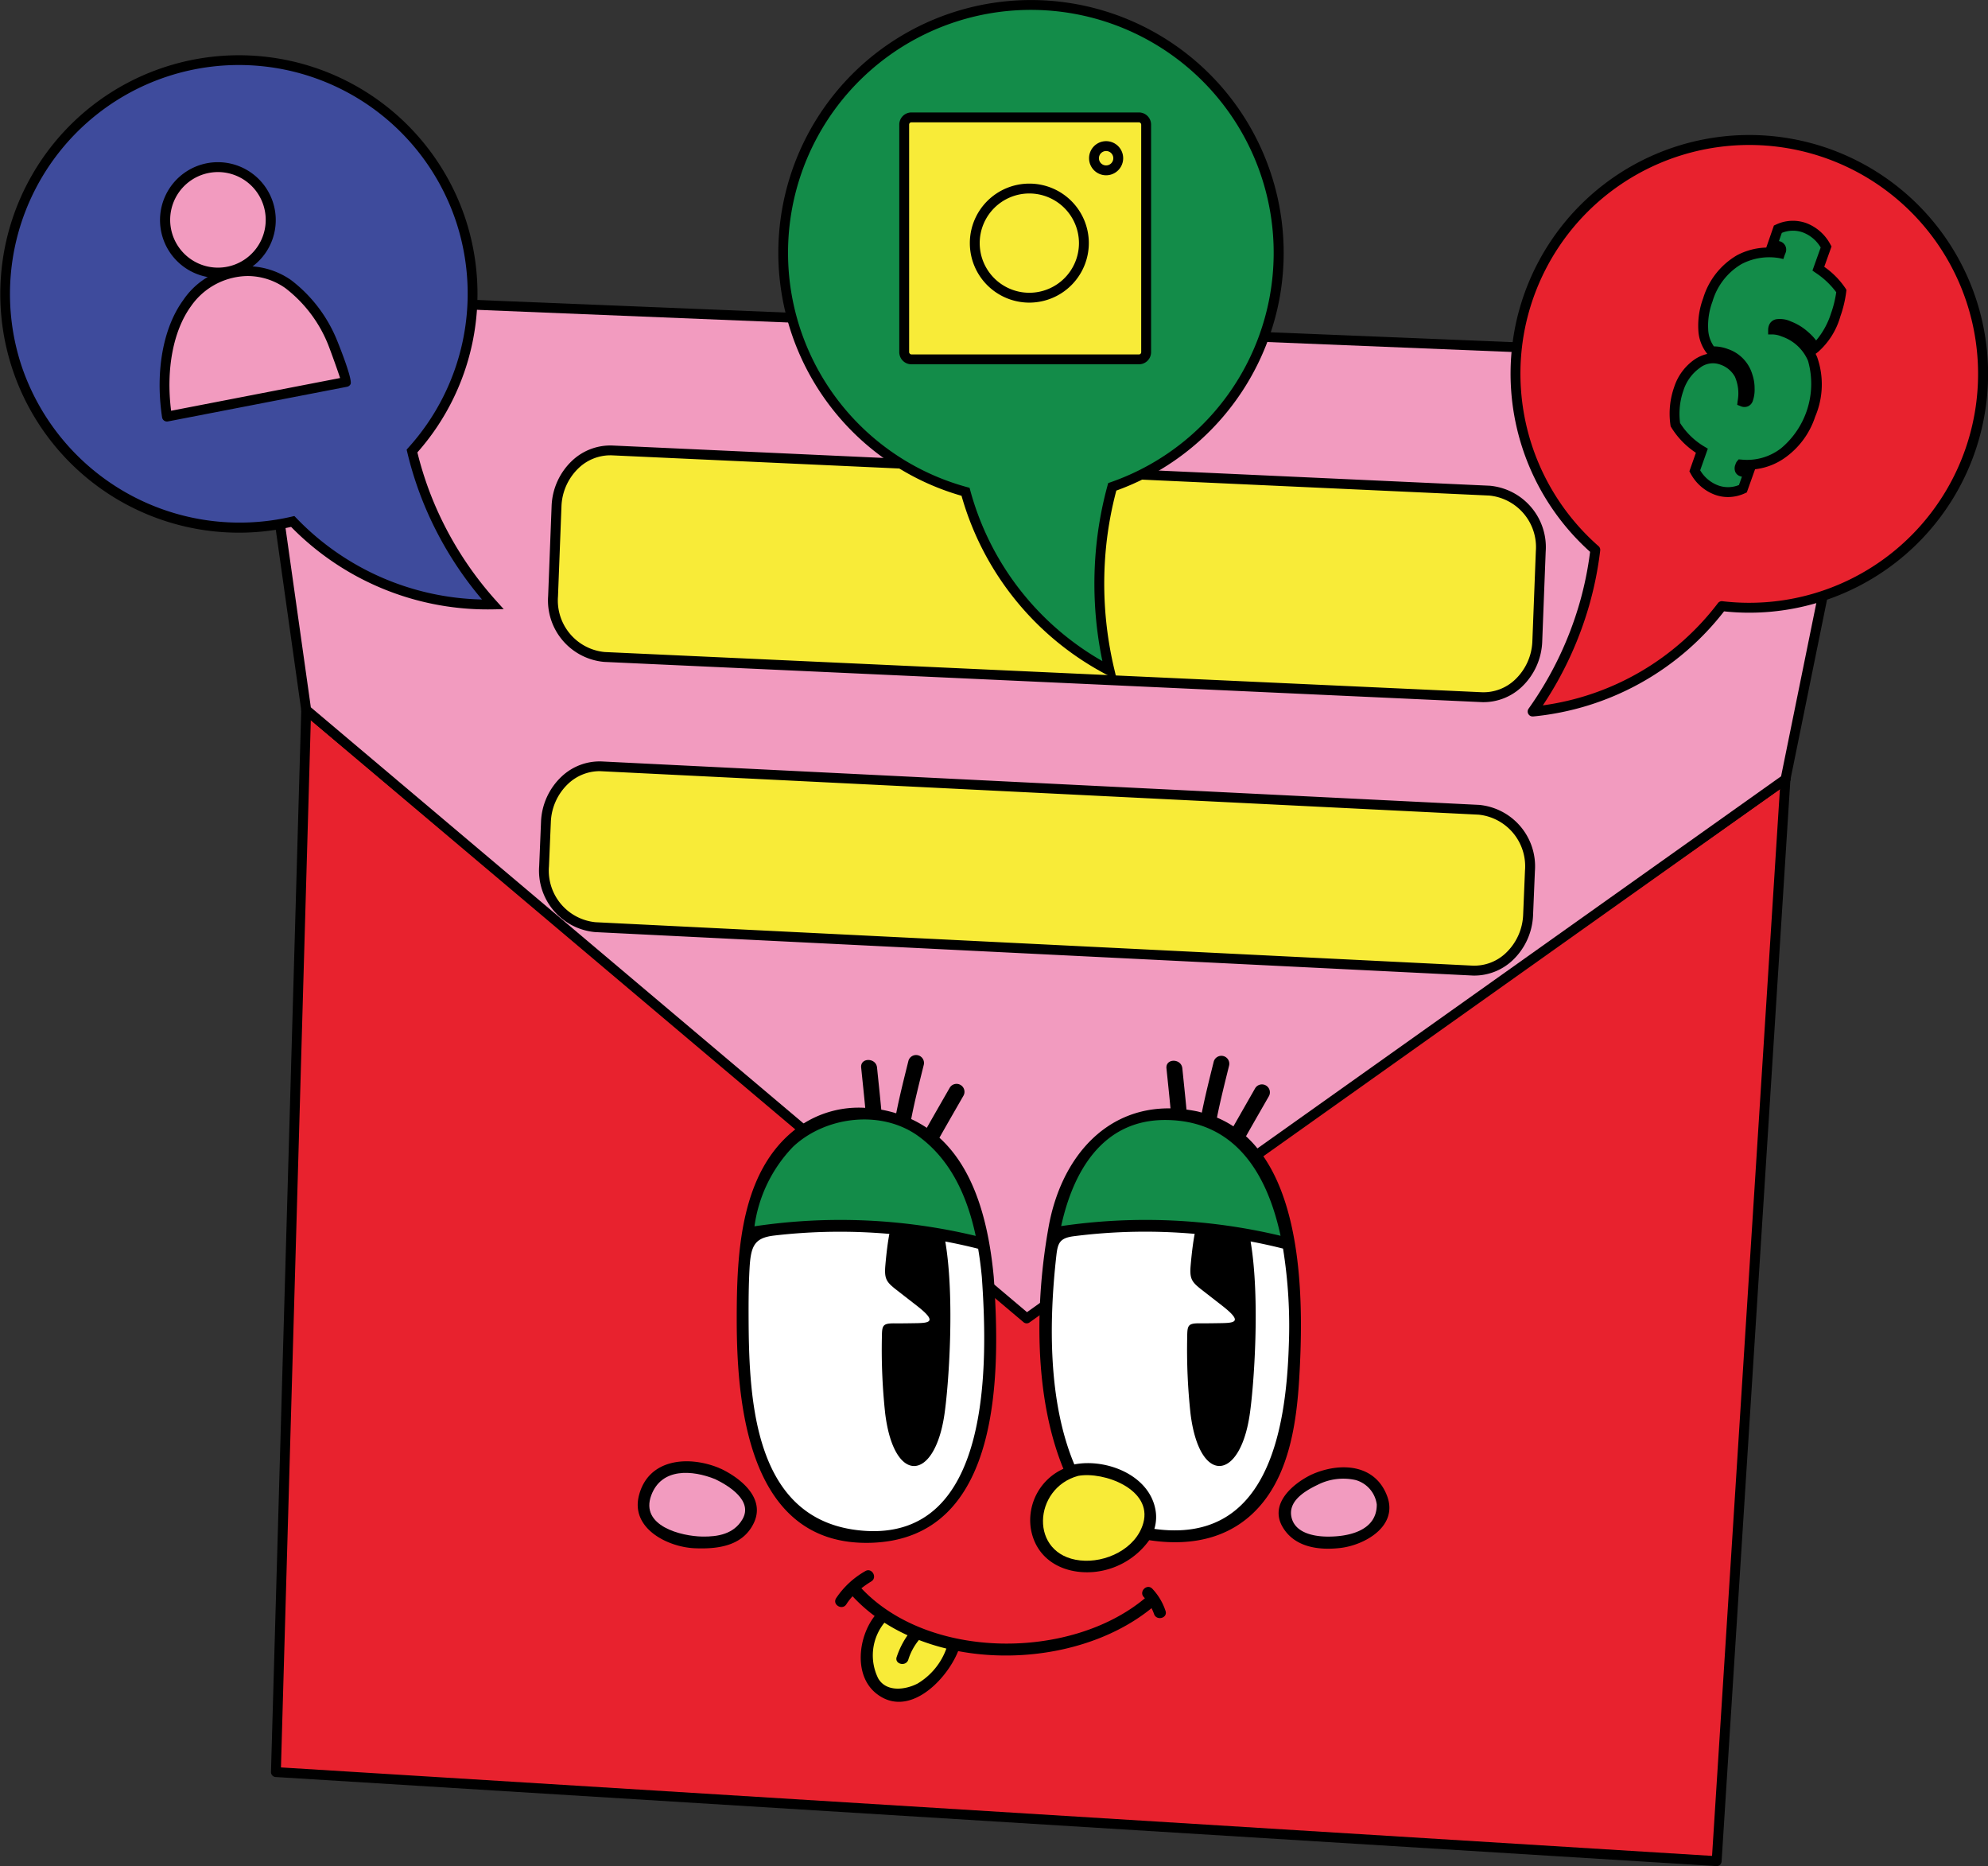
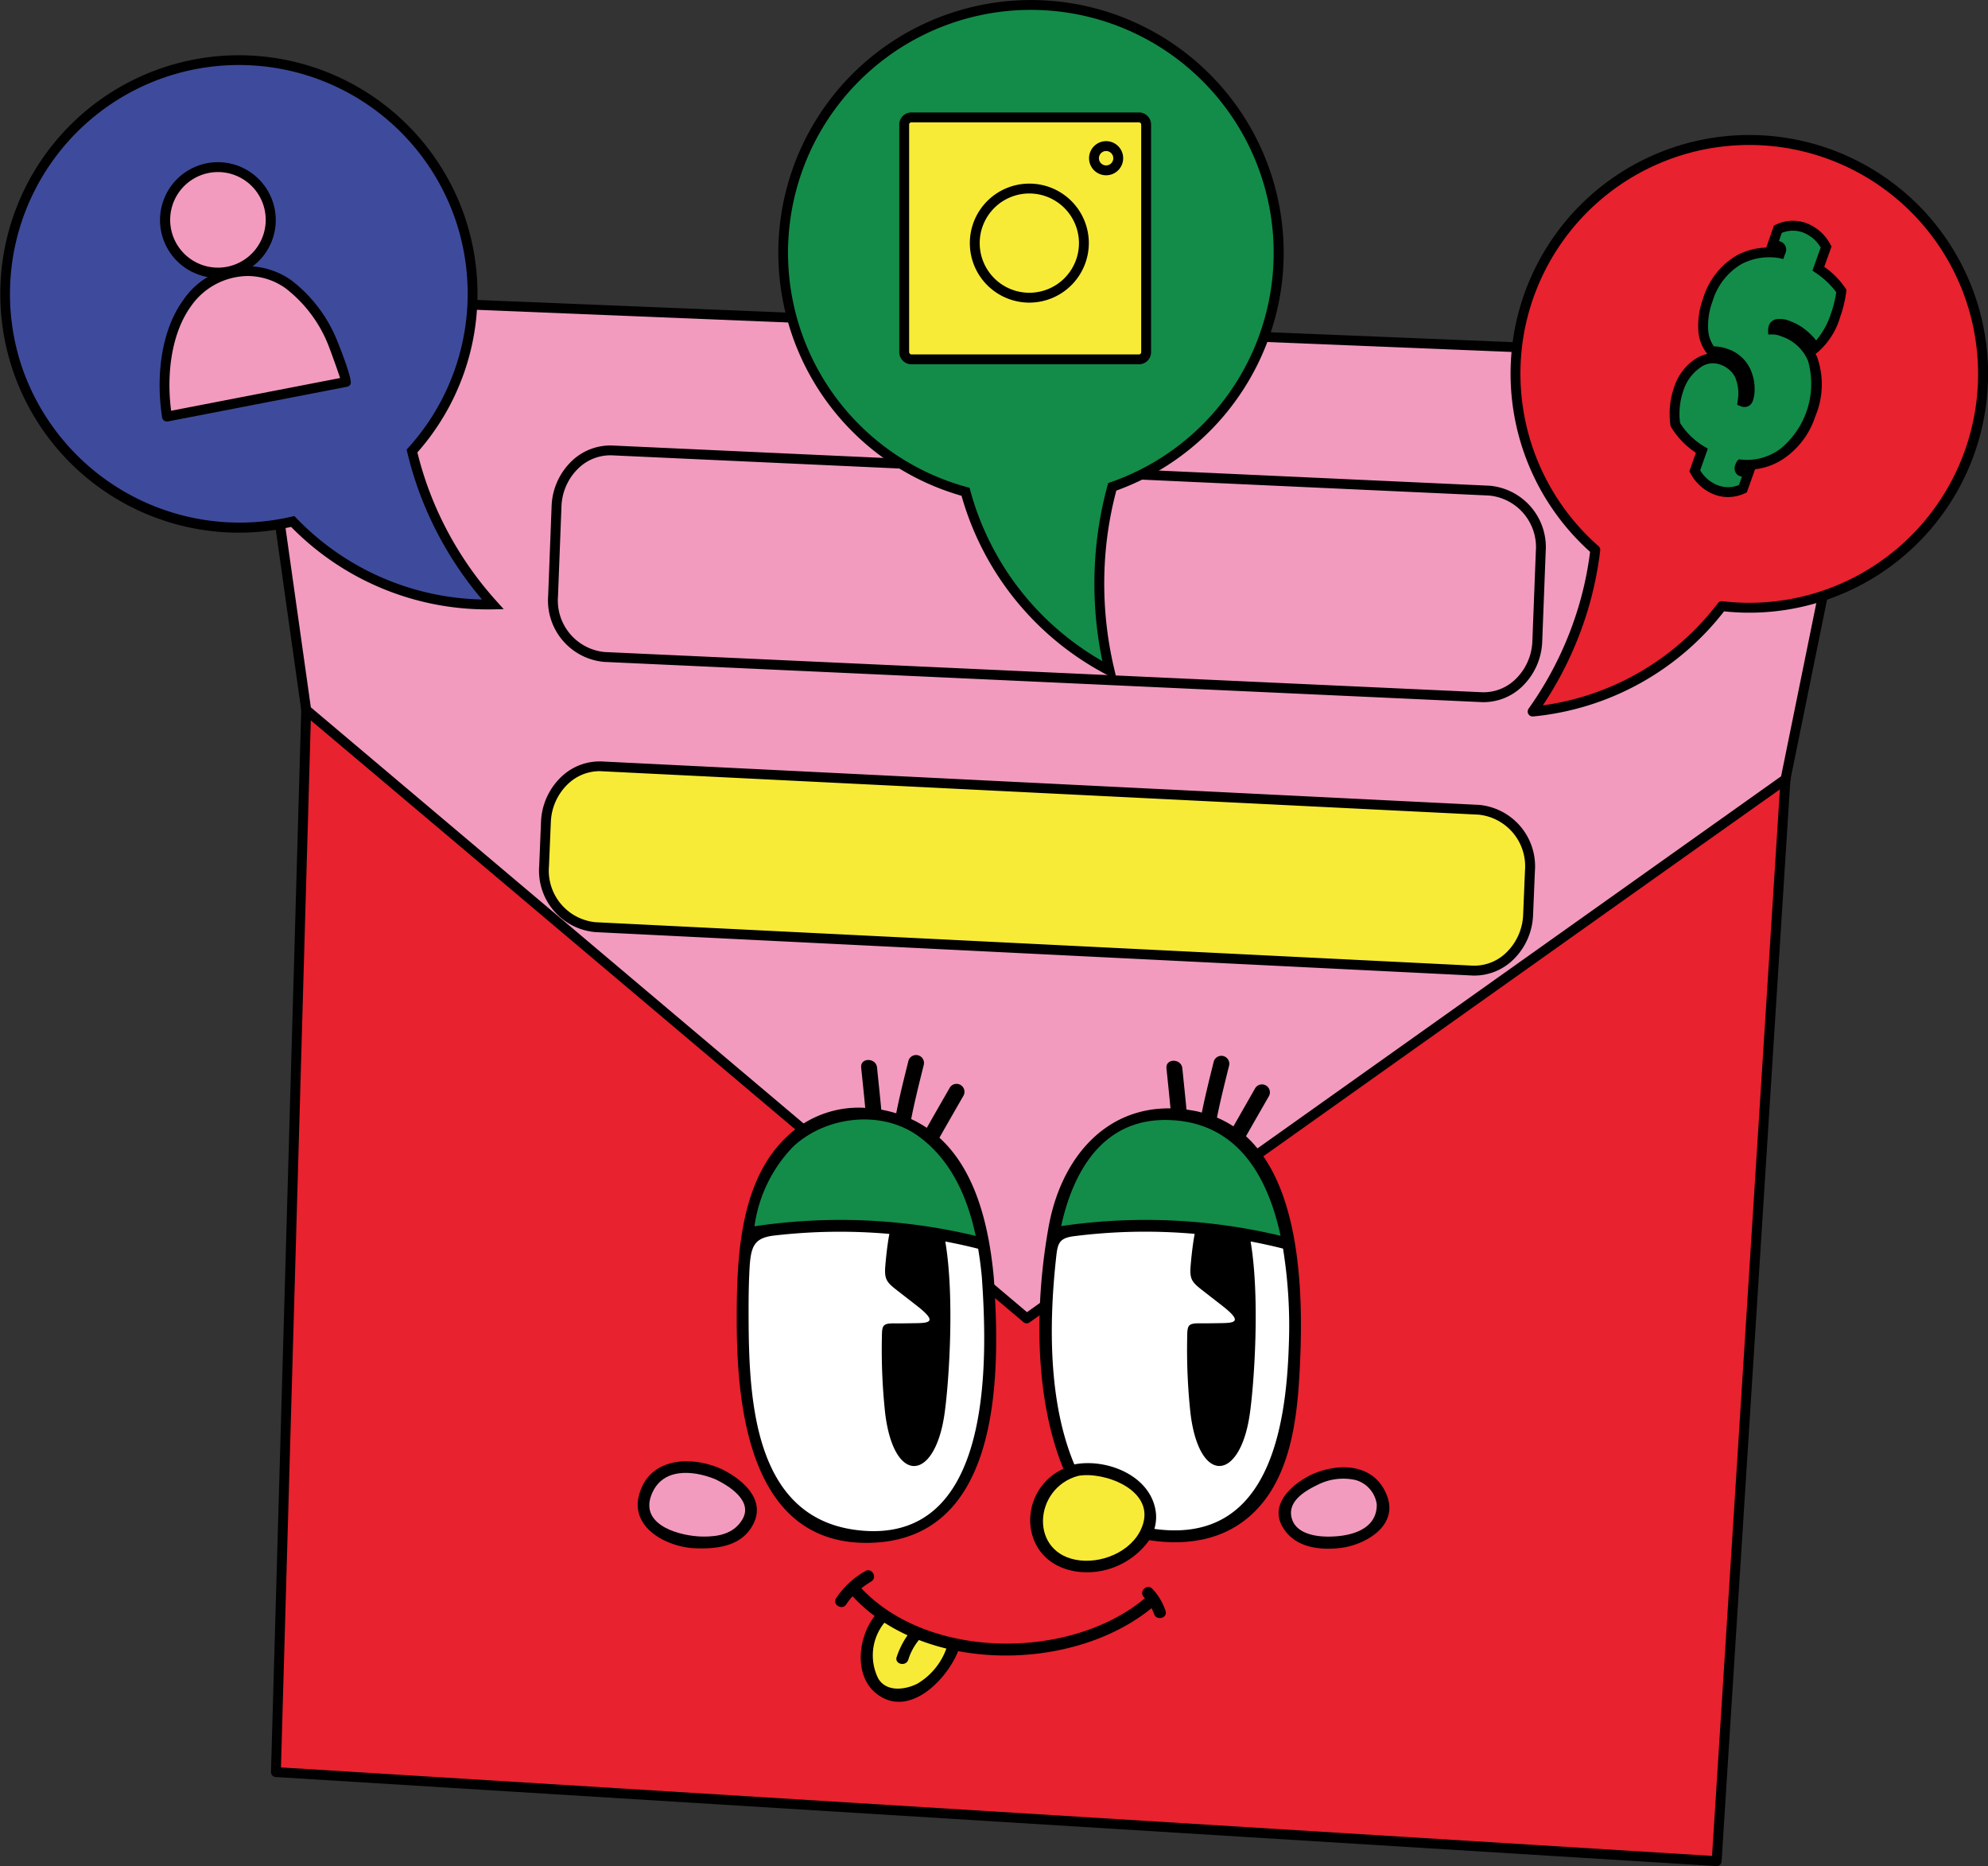
<svg xmlns="http://www.w3.org/2000/svg" width="201.534" height="189.129" viewBox="0 0 201.534 189.129">
  <rect x="0" y="0" width="201.534" height="189.129" fill="#333333" stroke="none" />
  <g id="Grupo_79534" data-name="Grupo 79534" transform="translate(-172.923 -156.698)">
    <g id="Grupo_78375" data-name="Grupo 78375" transform="translate(172.923 156.698)">
      <g id="Grupo_78358" data-name="Grupo 78358" transform="translate(24.615 29.454)">
        <g id="Grupo_78357" data-name="Grupo 78357">
          <g id="Grupo_78352" data-name="Grupo 78352" transform="translate(2.855 41.991)">
            <g id="Grupo_78350" data-name="Grupo 78350" transform="translate(0 0.001)">
              <path id="Trazado_9443" data-name="Trazado 9443" d="M266.109,388.5l149.965,7.028L409.1,505.183,263.04,496.157Z" transform="translate(-262.541 -388)" fill="#e8222e" />
              <path id="Trazado_9444" data-name="Trazado 9444" d="M407.988,504.573h-.031L261.9,495.545a.5.5,0,0,1-.469-.513L264.5,387.376a.5.5,0,0,1,.159-.353.517.517,0,0,1,.363-.133l149.965,7.028a.5.5,0,0,1,.475.531L408.487,504.1A.5.5,0,0,1,407.988,504.573Zm-145.545-10,145.077,8.966,6.912-108.65-148.949-6.98Z" transform="translate(-261.43 -386.89)" />
            </g>
            <g id="Grupo_78351" data-name="Grupo 78351" transform="translate(3.069)">
-               <path id="Trazado_9445" data-name="Trazado 9445" d="M272.929,388.5l73.041,61.377,76.924-54.348Z" transform="translate(-272.429 -387.999)" fill="#e8222e" />
+               <path id="Trazado_9445" data-name="Trazado 9445" d="M272.929,388.5Z" transform="translate(-272.429 -387.999)" fill="#e8222e" />
              <path id="Trazado_9446" data-name="Trazado 9446" d="M344.859,449.263a.5.5,0,0,1-.322-.117L271.5,387.77a.5.5,0,0,1-.144-.565.488.488,0,0,1,.489-.318l149.965,7.028a.5.5,0,0,1,.265.908l-76.924,54.348A.5.5,0,0,1,344.859,449.263Zm-71.588-61.307,71.614,60.177,75.421-53.287Z" transform="translate(-271.318 -386.887)" />
            </g>
          </g>
          <g id="Grupo_78356" data-name="Grupo 78356">
            <g id="Grupo_78353" data-name="Grupo 78353">
              <path id="Trazado_9447" data-name="Trazado 9447" d="M259.766,295.2l-5.924-41.992,164.5,6.7-8.61,42.316-76.924,54.649Z" transform="translate(-253.342 -252.708)" fill="#f29bbf" />
              <path id="Trazado_9448" data-name="Trazado 9448" d="M331.7,356.265a.5.5,0,0,1-.323-.118L258.332,294.47a.5.5,0,0,1-.172-.312l-5.924-41.991a.5.5,0,0,1,.124-.405.492.492,0,0,1,.391-.164l164.5,6.7a.5.5,0,0,1,.469.6l-8.61,42.315a.5.5,0,0,1-.2.307l-76.924,54.649A.5.5,0,0,1,331.7,356.265Zm-72.573-62.436,72.6,61.3,76.447-54.31,8.453-41.547L253.31,252.62Z" transform="translate(-252.231 -251.596)" />
            </g>
            <g id="Grupo_78354" data-name="Grupo 78354" transform="translate(30.951 15.692)">
-               <path id="Trazado_9449" data-name="Trazado 9449" d="M447.685,328.778,358.768,324.7a5.76,5.76,0,0,1-5.2-6.165l.351-9.1a5.661,5.661,0,0,1,5.658-5.667l88.917,4.074a5.76,5.76,0,0,1,5.2,6.165l-.351,9.1A5.66,5.66,0,0,1,447.685,328.778Z" transform="translate(-353.062 -303.265)" fill="#f8eb38" />
              <path id="Trazado_9450" data-name="Trazado 9450" d="M446.8,328.173c-.083,0-.168,0-.252-.006l-88.917-4.074a6.249,6.249,0,0,1-5.678-6.683l.351-9.1a6.649,6.649,0,0,1,2.094-4.623,5.647,5.647,0,0,1,4.086-1.524l88.917,4.074a6.25,6.25,0,0,1,5.678,6.683l-.351,9.1a6.648,6.648,0,0,1-2.094,4.624A5.651,5.651,0,0,1,446.8,328.173Zm-88.565-25.018a4.66,4.66,0,0,0-3.16,1.266,5.64,5.64,0,0,0-1.772,3.925l-.351,9.1a5.25,5.25,0,0,0,4.725,5.646l88.917,4.074h0a4.638,4.638,0,0,0,3.364-1.261,5.641,5.641,0,0,0,1.772-3.926l.351-9.1a5.25,5.25,0,0,0-4.725-5.646l-88.917-4.074C358.374,303.156,358.306,303.154,358.238,303.154Z" transform="translate(-351.951 -302.155)" />
            </g>
            <g id="Grupo_78355" data-name="Grupo 78355" transform="translate(30.035 47.707)">
              <path id="Trazado_9451" data-name="Trazado 9451" d="M444.7,427.622l-88.9-4.4a5.764,5.764,0,0,1-5.182-6.184l.187-4.468a5.657,5.657,0,0,1,5.676-5.646l88.9,4.4a5.764,5.764,0,0,1,5.182,6.184l-.186,4.468A5.656,5.656,0,0,1,444.7,427.622Z" transform="translate(-350.11 -406.415)" fill="#f8eb38" />
              <path id="Trazado_9452" data-name="Trazado 9452" d="M443.838,427.017c-.091,0-.181,0-.272-.007l-88.9-4.4a6.253,6.253,0,0,1-5.657-6.7l.186-4.468a6.641,6.641,0,0,1,2.108-4.615,5.614,5.614,0,0,1,4.091-1.509l88.9,4.4a6.253,6.253,0,0,1,5.657,6.7l-.187,4.468a6.643,6.643,0,0,1-2.108,4.615A5.651,5.651,0,0,1,443.838,427.017ZM355.121,406.3a4.659,4.659,0,0,0-3.147,1.254,5.638,5.638,0,0,0-1.784,3.919L350,415.945a5.254,5.254,0,0,0,4.707,5.664l88.9,4.4h0a4.641,4.641,0,0,0,3.368-1.25,5.635,5.635,0,0,0,1.784-3.918l.186-4.468a5.254,5.254,0,0,0-4.707-5.664l-88.9-4.4C355.268,406.306,355.194,406.3,355.121,406.3Z" transform="translate(-348.999 -405.304)" />
            </g>
          </g>
        </g>
      </g>
      <g id="Grupo_78374" data-name="Grupo 78374">
        <g id="Grupo_78364" data-name="Grupo 78364" transform="translate(78.884)">
          <g id="Grupo_78359" data-name="Grupo 78359">
            <path id="Trazado_9453" data-name="Trazado 9453" d="M478.523,187.968a25.123,25.123,0,1,0-31.337,19.679,29.011,29.011,0,0,0,14.6,18.126,38.022,38.022,0,0,1-.833-12.76,37.313,37.313,0,0,1,1.1-5.865A25.1,25.1,0,0,0,478.523,187.968Z" transform="translate(-428.187 -157.805)" fill="#138c49" />
            <path id="Trazado_9454" data-name="Trazado 9454" d="M461.418,225.615l-.971-.506a29.51,29.51,0,0,1-14.775-18.163,25.615,25.615,0,1,1,32.235-20h0a25.687,25.687,0,0,1-16.543,19.473,36.552,36.552,0,0,0-1.022,5.534,37.419,37.419,0,0,0,.822,12.592ZM452.694,157.7a24.616,24.616,0,0,0-6.485,48.361l.276.075.075.276a28.506,28.506,0,0,0,13.391,17.29,38.356,38.356,0,0,1-.6-11.845,37.7,37.7,0,0,1,1.118-5.943l.069-.255.25-.087a24.62,24.62,0,0,0-8.09-47.872Z" transform="translate(-427.08 -156.698)" />
          </g>
          <g id="Grupo_78363" data-name="Grupo 78363" transform="translate(12.281 11.397)">
            <g id="Grupo_78360" data-name="Grupo 78360">
              <rect id="Rectángulo_6031" data-name="Rectángulo 6031" width="24.526" height="24.526" rx="1.826" transform="translate(0.5 0.5)" fill="#f8eb38" />
              <path id="Trazado_9455" data-name="Trazado 9455" d="M490.944,218.942H467.879a1.231,1.231,0,0,1-1.23-1.229V194.646a1.231,1.231,0,0,1,1.23-1.229h23.066a1.231,1.231,0,0,1,1.23,1.229v23.066A1.231,1.231,0,0,1,490.944,218.942Zm-23.066-24.525a.23.23,0,0,0-.23.23v23.066a.231.231,0,0,0,.23.23h23.066a.231.231,0,0,0,.23-.23V194.646a.23.23,0,0,0-.23-.23Z" transform="translate(-466.649 -193.417)" />
            </g>
            <g id="Grupo_78361" data-name="Grupo 78361" transform="translate(5.957 6.016)">
              <circle id="Elipse_391" data-name="Elipse 391" cx="5.531" cy="5.531" r="5.531" transform="translate(0 4.233) rotate(-22.5)" fill="#f8eb38" />
              <path id="Trazado_9456" data-name="Trazado 9456" d="M495.724,228.714a6.031,6.031,0,1,1,6.031-6.031A6.038,6.038,0,0,1,495.724,228.714Zm0-11.062a5.031,5.031,0,1,0,5.031,5.031A5.037,5.037,0,0,0,495.724,217.652Z" transform="translate(-488.497 -215.456)" />
            </g>
            <g id="Grupo_78362" data-name="Grupo 78362" transform="translate(19.239 2.91)">
              <path id="Trazado_9457" data-name="Trazado 9457" d="M532.7,205.631a1.229,1.229,0,1,1-1.229-1.229A1.229,1.229,0,0,1,532.7,205.631Z" transform="translate(-529.745 -203.902)" fill="#f8eb38" />
              <path id="Trazado_9458" data-name="Trazado 9458" d="M530.363,206.25a1.729,1.729,0,1,1,1.729-1.729A1.731,1.731,0,0,1,530.363,206.25Zm0-2.458a.729.729,0,1,0,.729.729A.73.73,0,0,0,530.363,203.792Z" transform="translate(-528.634 -202.792)" />
            </g>
          </g>
        </g>
        <g id="Grupo_78369" data-name="Grupo 78369" transform="translate(0 5.585)">
          <g id="Grupo_78365" data-name="Grupo 78365">
            <path id="Trazado_9459" data-name="Trazado 9459" d="M220.775,192.614a23.7,23.7,0,1,0-17.053,30.464,27.37,27.37,0,0,0,20.285,8.409,35.88,35.88,0,0,1-6.459-10.19,35.206,35.206,0,0,1-1.738-5.356A23.68,23.68,0,0,0,220.775,192.614Z" transform="translate(-174.046 -175.814)" fill="#3e4b9c" />
            <path id="Trazado_9460" data-name="Trazado 9460" d="M222.364,230.87a27.867,27.867,0,0,1-19.928-8.363,24.193,24.193,0,1,1,17.69-31.171h0a24.263,24.263,0,0,1-4.891,23.621,34.482,34.482,0,0,0,1.651,5.026,35.256,35.256,0,0,0,6.369,10.047l.733.814-1.094.021C222.717,230.868,222.54,230.87,222.364,230.87Zm-19.6-9.466.2.206a26.867,26.867,0,0,0,18.823,8.254,36.213,36.213,0,0,1-5.818-9.5,35.621,35.621,0,0,1-1.762-5.431l-.062-.257.177-.2a23.262,23.262,0,0,0,4.86-22.836h0A23.2,23.2,0,1,0,175.1,206.164a23.328,23.328,0,0,0,27.384,15.306Z" transform="translate(-172.923 -174.691)" />
          </g>
          <g id="Grupo_78368" data-name="Grupo 78368" transform="translate(15.723 10.353)">
            <g id="Grupo_78366" data-name="Grupo 78366" transform="translate(0 0)">
              <circle id="Elipse_392" data-name="Elipse 392" cx="5.364" cy="5.364" r="5.364" transform="translate(0 10.492) rotate(-77.945)" fill="#f29bbf" />
              <path id="Trazado_9461" data-name="Trazado 9461" d="M231.056,221.391a5.866,5.866,0,1,1,1.116-.107A5.874,5.874,0,0,1,231.056,221.391Zm.012-10.731a4.9,4.9,0,0,0-.935.09,4.843,4.843,0,1,0,.935-.09Z" transform="translate(-224.691 -209.159)" />
            </g>
            <g id="Grupo_78367" data-name="Grupo 78367" transform="translate(0.459 11.03)">
              <path id="Trazado_9462" data-name="Trazado 9462" d="M226.919,259.947l18.161-3.517c.112-.022-1.282-3.8-1.381-4.02a14.253,14.253,0,0,0-4.49-5.893,7.315,7.315,0,0,0-10.247,1.937C226.767,251.465,226.322,256.017,226.919,259.947Z" transform="translate(-226.174 -244.694)" fill="#f29bbf" />
              <path id="Trazado_9463" data-name="Trazado 9463" d="M225.8,259.338a.5.5,0,0,1-.494-.425c-.7-4.629.094-9.064,2.132-11.863A7.8,7.8,0,0,1,238.377,245a14.537,14.537,0,0,1,4.66,6.1c.017.038,1.625,3.965,1.374,4.452a.511.511,0,0,1-.353.264L225.9,259.329A.516.516,0,0,1,225.8,259.338Zm8.172-14.746a7.108,7.108,0,0,0-5.726,3.047c-1.813,2.489-2.557,6.424-2.024,10.609l17.13-3.317c-.313-.976-1.13-3.2-1.228-3.424a13.572,13.572,0,0,0-4.321-5.689A6.657,6.657,0,0,0,233.974,244.592Z" transform="translate(-225.057 -243.585)" />
            </g>
          </g>
        </g>
        <g id="Grupo_78373" data-name="Grupo 78373" transform="translate(153.129 13.7)">
          <g id="Grupo_78370" data-name="Grupo 78370">
            <path id="Trazado_9464" data-name="Trazado 9464" d="M668.365,221.371a23.7,23.7,0,1,1,20.441,28.3,27.372,27.372,0,0,1-19.185,10.684,35.871,35.871,0,0,0,5.245-10.864,35.264,35.264,0,0,0,1.111-5.52A23.68,23.68,0,0,1,668.365,221.371Z" transform="translate(-667.383 -201.944)" fill="#e8222e" />
            <path id="Trazado_9465" data-name="Trazado 9465" d="M668.528,259.752a.5.5,0,0,1-.407-.789,35.27,35.27,0,0,0,5.172-10.712,34.494,34.494,0,0,0,1.062-5.183,24.264,24.264,0,0,1-7.573-22.9h0A24.207,24.207,0,1,1,687.936,249.1a27.868,27.868,0,0,1-19.36,10.653Zm-.766-39.386a23.263,23.263,0,0,0,7.452,22.127.5.5,0,0,1,.167.436,35.632,35.632,0,0,1-1.127,5.6,36.237,36.237,0,0,1-4.689,10.1,26.863,26.863,0,0,0,17.75-10.362.494.494,0,0,1,.457-.194,23.2,23.2,0,1,0-20.01-27.706Z" transform="translate(-666.289 -200.839)" />
          </g>
          <g id="Grupo_78372" data-name="Grupo 78372" transform="translate(16.13 8.674)">
            <g id="Grupo_78371" data-name="Grupo 78371">
              <path id="Trazado_9466" data-name="Trazado 9466" d="M730.914,253.392a7.707,7.707,0,0,0,2.738-3.816,7.8,7.8,0,0,0,.216-5.684,4.935,4.935,0,0,0-2.976-2.758,3.072,3.072,0,0,0-1.03-.229.939.939,0,0,1,.061-.276c.044-.133.182-.236.423-.286a2.288,2.288,0,0,1,1.141.21,5.069,5.069,0,0,1,1.58.965,3.973,3.973,0,0,1,1.046,1.27,7.156,7.156,0,0,0,2.095-3.361,11.347,11.347,0,0,0,.574-2.42,8.28,8.28,0,0,0-2.33-2.268l.786-2.2a4.12,4.12,0,0,0-2.171-1.937,3.493,3.493,0,0,0-2.721.139l-.583,1.677a2.081,2.081,0,0,1,.7.047q.315.132.175.557c-.028.083-.063.146-.069.162a6.589,6.589,0,0,0-4.145.65,7.045,7.045,0,0,0-3.182,4.076,7.474,7.474,0,0,0-.464,2.993,3.566,3.566,0,0,0,.851,2.224,3.516,3.516,0,0,1,1.479.229,3.372,3.372,0,0,1,2.179,2.273,3.906,3.906,0,0,1,.2,1.25,3.011,3.011,0,0,1-.141,1.064.393.393,0,0,1-.583.271,4.7,4.7,0,0,0-.331-2.756,3.165,3.165,0,0,0-1.771-1.472,2.633,2.633,0,0,0-2.487.382,4.947,4.947,0,0,0-1.877,2.564,7.639,7.639,0,0,0-.344,3.625,7.823,7.823,0,0,0,2.685,2.644l-.717,2.039a4.118,4.118,0,0,0,2.171,1.937,3.443,3.443,0,0,0,2.7-.127l.6-1.689a2.256,2.256,0,0,1-.7-.047q-.344-.114-.175-.557a.538.538,0,0,1,.069-.163A6.152,6.152,0,0,0,730.914,253.392Z" transform="translate(-719.372 -229.891)" fill="#138c49" />
              <path id="Trazado_9467" data-name="Trazado 9467" d="M724.168,256.788a3.889,3.889,0,0,1-1.363-.251,4.612,4.612,0,0,1-2.432-2.16l-.111-.2.66-1.877a8.3,8.3,0,0,1-2.506-2.592l-.054-.088-.015-.1a8.081,8.081,0,0,1,.365-3.857,5.44,5.44,0,0,1,2.074-2.819,3.765,3.765,0,0,1,1.293-.563,4.136,4.136,0,0,1-.911-2.445,7.944,7.944,0,0,1,.492-3.2,7.562,7.562,0,0,1,3.414-4.346,6.724,6.724,0,0,1,2.98-.787l.776-2.233.194-.089a4.017,4.017,0,0,1,3.094-.156,4.62,4.62,0,0,1,2.441,2.164l.112.2-.737,2.063a8.3,8.3,0,0,1,2.159,2.191l.09.147-.019.172a11.907,11.907,0,0,1-.6,2.527,7.543,7.543,0,0,1-2.265,3.6l-.24.182q.081.159.153.327a8.325,8.325,0,0,1-.2,6.049,8.225,8.225,0,0,1-2.911,4.049,6.5,6.5,0,0,1-3.181,1.274l-.837,2.347-.193.088A4.129,4.129,0,0,1,724.168,256.788Zm-2.811-2.711a3.571,3.571,0,0,0,1.8,1.522,2.912,2.912,0,0,0,2.131-.033l.3-.845a1.338,1.338,0,0,1-.162-.041.8.8,0,0,1-.5-.419.983.983,0,0,1,.01-.79.851.851,0,0,1,.155-.309l.166-.194.255.02a5.624,5.624,0,0,0,3.987-1.1l.006,0a8.527,8.527,0,0,0,2.787-8.9,4.427,4.427,0,0,0-2.687-2.481,2.553,2.553,0,0,0-.859-.2l-.5,0,0-.5a1.356,1.356,0,0,1,.085-.426.966.966,0,0,1,.8-.623,2.625,2.625,0,0,1,1.414.229,5.549,5.549,0,0,1,1.737,1.058,5.437,5.437,0,0,1,.829.872,7.958,7.958,0,0,0,1.512-2.755,11.1,11.1,0,0,0,.526-2.133,8.23,8.23,0,0,0-2.1-1.977l-.311-.219.835-2.339a3.572,3.572,0,0,0-1.795-1.522,2.972,2.972,0,0,0-2.148.043l-.29.833a1.306,1.306,0,0,1,.167.043A.876.876,0,0,1,730,232.07a1.658,1.658,0,0,1-.08.194l-.13.4-.4-.091a6.062,6.062,0,0,0-3.839.6,6.516,6.516,0,0,0-2.948,3.8,6.966,6.966,0,0,0-.436,2.8,3.238,3.238,0,0,0,.577,1.745h0a4.1,4.1,0,0,1,1.421.268,3.867,3.867,0,0,1,2.484,2.593,4.368,4.368,0,0,1,.224,1.406,3.441,3.441,0,0,1-.175,1.238.908.908,0,0,1-.473.557.93.93,0,0,1-.758,0l-.357-.14.043-.381a4.235,4.235,0,0,0-.275-2.463,2.667,2.667,0,0,0-1.506-1.24,2.129,2.129,0,0,0-2.037.331,4.462,4.462,0,0,0-1.681,2.315,7.088,7.088,0,0,0-.334,3.283,7.33,7.33,0,0,0,2.46,2.388l.351.209Z" transform="translate(-718.259 -228.785)" />
            </g>
          </g>
        </g>
      </g>
    </g>
    <g id="Grupo_78389" data-name="Grupo 78389" transform="translate(237.572 263.643)">
      <g id="Grupo_78376" data-name="Grupo 78376" transform="translate(39.773 0.079)">
        <path id="Trazado_9468" data-name="Trazado 9468" d="M536.65,534.145c.4-6.832.594-19.018-5.4-24.491.765-1.351,1.541-2.7,2.313-4.044a.8.8,0,0,0-1.389-.812q-1.1,1.927-2.2,3.855a10.2,10.2,0,0,0-1.667-.89c.351-1.759.792-3.5,1.223-5.243a.8.8,0,0,0-1.551-.427c-.425,1.714-.859,3.43-1.206,5.163-.178-.046-.35-.1-.534-.135-.346-.071-.685-.124-1.021-.17-.13-1.393-.28-2.785-.421-4.177-.1-1.022-1.714-1.032-1.609,0,.138,1.352.282,2.7.409,4.055-6.735-.094-11.116,5.18-12.347,11.961-1.4,7.718-1.5,17.3,1.49,24.568a5.716,5.716,0,0,0-3.312,6c.506,3.226,3.329,4.727,6.406,4.456a7.793,7.793,0,0,0,5.606-3.222c4.476.688,8.73-.249,11.622-3.948C535.742,543.216,536.4,538.358,536.65,534.145Z" transform="translate(-509.359 -501.519)" />
      </g>
      <g id="Grupo_78377" data-name="Grupo 78377" transform="translate(41.083 42.561)">
        <path id="Trazado_9469" data-name="Trazado 9469" d="M517.149,638.462c2.574-.471,7.559,1.352,6.6,4.784-.731,2.61-3.822,4.072-6.407,3.786C512.152,646.46,512.564,639.7,517.149,638.462Z" transform="translate(-513.579 -638.389)" fill="#f8eb38" />
      </g>
      <g id="Grupo_78378" data-name="Grupo 78378" transform="translate(41.978 17.89)">
        <path id="Trazado_9470" data-name="Trazado 9470" d="M516.927,561.3c.144-1.271.357-1.758,1.768-1.941a57.272,57.272,0,0,1,12.253-.239c-.145.775-.281,1.752-.406,3.172s.112,1.713,1.182,2.544l1.98,1.54c2.374,1.845,1.137,1.774-.576,1.8-.53.009-1.066.014-1.6.01-1.271-.01-1.326.18-1.339,1.418a59.912,59.912,0,0,0,.338,7.74c.895,7.212,4.975,6.872,5.99.157.443-2.923,1.083-11.84.1-17.611q1.664.313,3.288.723a49.362,49.362,0,0,1,.586,9.809c-.289,8.9-2.284,20.183-13.63,18.6a4.117,4.117,0,0,0,.1-2c-.68-3.486-4.968-5.131-8.145-4.55-.022.006-.043.014-.066.02C516.1,576.182,516.155,568.125,516.927,561.3Z" transform="translate(-516.464 -558.903)" fill="#fff" />
      </g>
      <g id="Grupo_78379" data-name="Grupo 78379" transform="translate(42.927 6.567)">
        <path id="Trazado_9471" data-name="Trazado 9471" d="M541.764,534.158a58.947,58.947,0,0,0-22.242-.982c1.194-5.47,4.158-10.778,10.571-10.753C537.214,522.451,540.422,527.941,541.764,534.158Z" transform="translate(-519.522 -522.423)" fill="#138c49" />
      </g>
      <g id="Grupo_78380" data-name="Grupo 78380" transform="translate(10.035 0)">
        <path id="Trazado_9472" data-name="Trazado 9472" d="M439.606,523.74c-.461-4.863-1.7-10.657-5.507-14.112.806-1.429,1.628-2.85,2.444-4.273a.805.805,0,0,0-1.389-.812c-.779,1.36-1.563,2.719-2.335,4.083a11.543,11.543,0,0,0-1.583-.89c.356-1.837.82-3.655,1.27-5.471a.8.8,0,0,0-1.551-.427c-.437,1.764-.886,3.531-1.238,5.315a12.659,12.659,0,0,0-1.514-.37c-.13-1.422-.285-2.843-.429-4.264-.1-1.021-1.714-1.032-1.609,0,.139,1.36.285,2.719.412,4.081a10.53,10.53,0,0,0-6.287,1.608c-6.425,4.223-6.745,13.038-6.74,19.959.008,9.108,1.417,22.9,13.633,22.513C440.488,550.262,440.285,533.4,439.606,523.74Z" transform="translate(-413.548 -501.264)" />
      </g>
      <g id="Grupo_78381" data-name="Grupo 78381" transform="translate(11.836 6.514)">
        <path id="Trazado_9473" data-name="Trazado 9473" d="M441.778,534.05a58.915,58.915,0,0,0-22.428-.972,14.418,14.418,0,0,1,3.906-8.057c3.286-3.1,8.977-3.807,12.737-1.061C439.3,526.375,440.943,530.137,441.778,534.05Z" transform="translate(-419.35 -522.25)" fill="#138c49" />
      </g>
      <g id="Grupo_78382" data-name="Grupo 78382" transform="translate(11.24 17.89)">
        <path id="Trazado_9474" data-name="Trazado 9474" d="M428.968,589.2c-10.968-.923-11.509-13.036-11.539-21.586-.006-1.583,0-3.312.1-5.075.133-2.2.5-3.011,2.469-3.246a57.469,57.469,0,0,1,11.7-.169c-.145.775-.281,1.752-.405,3.172s.111,1.713,1.181,2.544l1.981,1.54c2.373,1.845,1.138,1.774-.576,1.8-.53.009-1.066.014-1.6.01-1.271-.01-1.326.18-1.339,1.418a60,60,0,0,0,.338,7.74c.9,7.211,4.974,6.871,5.99.157.443-2.923,1.083-11.84.1-17.611q1.686.317,3.331.734c.163.958.284,1.917.373,2.859C441.686,572.168,442.148,590.307,428.968,589.2Z" transform="translate(-417.428 -558.902)" fill="#fff" />
      </g>
      <g id="Grupo_78383" data-name="Grupo 78383" transform="translate(20.015 52.199)">
        <path id="Trazado_9475" data-name="Trazado 9475" d="M477.1,672.287c-7.539,6.292-21.893,6.272-28.74-1.015a10.907,10.907,0,0,1,1-.693c.663-.4.057-1.449-.609-1.042a8.715,8.715,0,0,0-2.953,2.743c-.414.662.631,1.267,1.042.609a5.489,5.489,0,0,1,.628-.807,16.09,16.09,0,0,0,2.236,2c-1.669,2.132-2.138,6.01.151,7.843,3.264,2.613,7.139-1.333,8.315-4.285,6.859,1.3,14.576-.259,19.606-4.352a5.021,5.021,0,0,1,.252.591c.253.731,1.418.416,1.163-.32a5.972,5.972,0,0,0-1.339-2.241c-.543-.559-1.395.295-.854.853C477.034,672.206,477.065,672.248,477.1,672.287Z" transform="translate(-445.701 -669.444)" />
      </g>
      <g id="Grupo_78384" data-name="Grupo 78384" transform="translate(23.823 57.515)">
        <path id="Trazado_9476" data-name="Trazado 9476" d="M459.156,686.571a18.966,18.966,0,0,0,2.345,1.275,8.549,8.549,0,0,0-1.094,2.179c-.274.73.892,1.042,1.163.32a5.867,5.867,0,0,1,1.084-2.02,22.558,22.558,0,0,0,2.783.868,6.8,6.8,0,0,1-2.921,3.547c-1.224.637-3.164.9-3.991-.526A5.251,5.251,0,0,1,459.156,686.571Z" transform="translate(-457.97 -686.571)" fill="#f8eb38" />
      </g>
      <g id="Grupo_78385" data-name="Grupo 78385" transform="translate(0 41.157)">
        <path id="Trazado_9477" data-name="Trazado 9477" d="M389.64,634.619a.555.555,0,0,0-.087-.022.637.637,0,0,0-.058-.039c-3.083-1.286-7.209-1-8.162,2.8-.835,3.333,2.935,5.2,5.635,5.321,2.315.1,4.867-.193,6-2.524C394.208,637.618,391.656,635.58,389.64,634.619Z" transform="translate(-381.215 -633.867)" />
      </g>
      <g id="Grupo_78386" data-name="Grupo 78386" transform="translate(1.176 42.332)">
        <path id="Trazado_9478" data-name="Trazado 9478" d="M391.685,638.292c1.393.671,3.864,2.2,2.751,4.079-.87,1.476-2.465,1.763-4.054,1.738-2.138-.034-6.338-1.071-5.183-4.181C386.246,637.112,389.374,637.358,391.685,638.292Z" transform="translate(-385.003 -637.654)" fill="#f29bbf" />
      </g>
      <g id="Grupo_78387" data-name="Grupo 78387" transform="translate(64.97 41.768)">
        <path id="Trazado_9479" data-name="Trazado 9479" d="M601.548,638.758c-1.2-3.222-4.653-3.449-7.47-2.274a.625.625,0,0,0-.058.038.609.609,0,0,0-.086.022c-1.915.913-4.381,2.974-2.98,5.348,1.209,2.05,3.651,2.367,5.831,2.118C599.249,643.729,602.686,641.821,601.548,638.758Z" transform="translate(-590.542 -635.834)" />
      </g>
      <g id="Grupo_78388" data-name="Grupo 78388" transform="translate(66.226 42.886)">
        <path id="Trazado_9480" data-name="Trazado 9480" d="M603.283,642.081c.026,2.747-3.032,3.314-5.177,3.258-1.26-.034-3.014-.382-3.432-1.821-.5-1.724,1.3-2.793,2.623-3.427a5.726,5.726,0,0,1,3.848-.479A2.978,2.978,0,0,1,603.283,642.081Z" transform="translate(-594.588 -639.439)" fill="#f29bbf" />
      </g>
    </g>
  </g>
</svg>